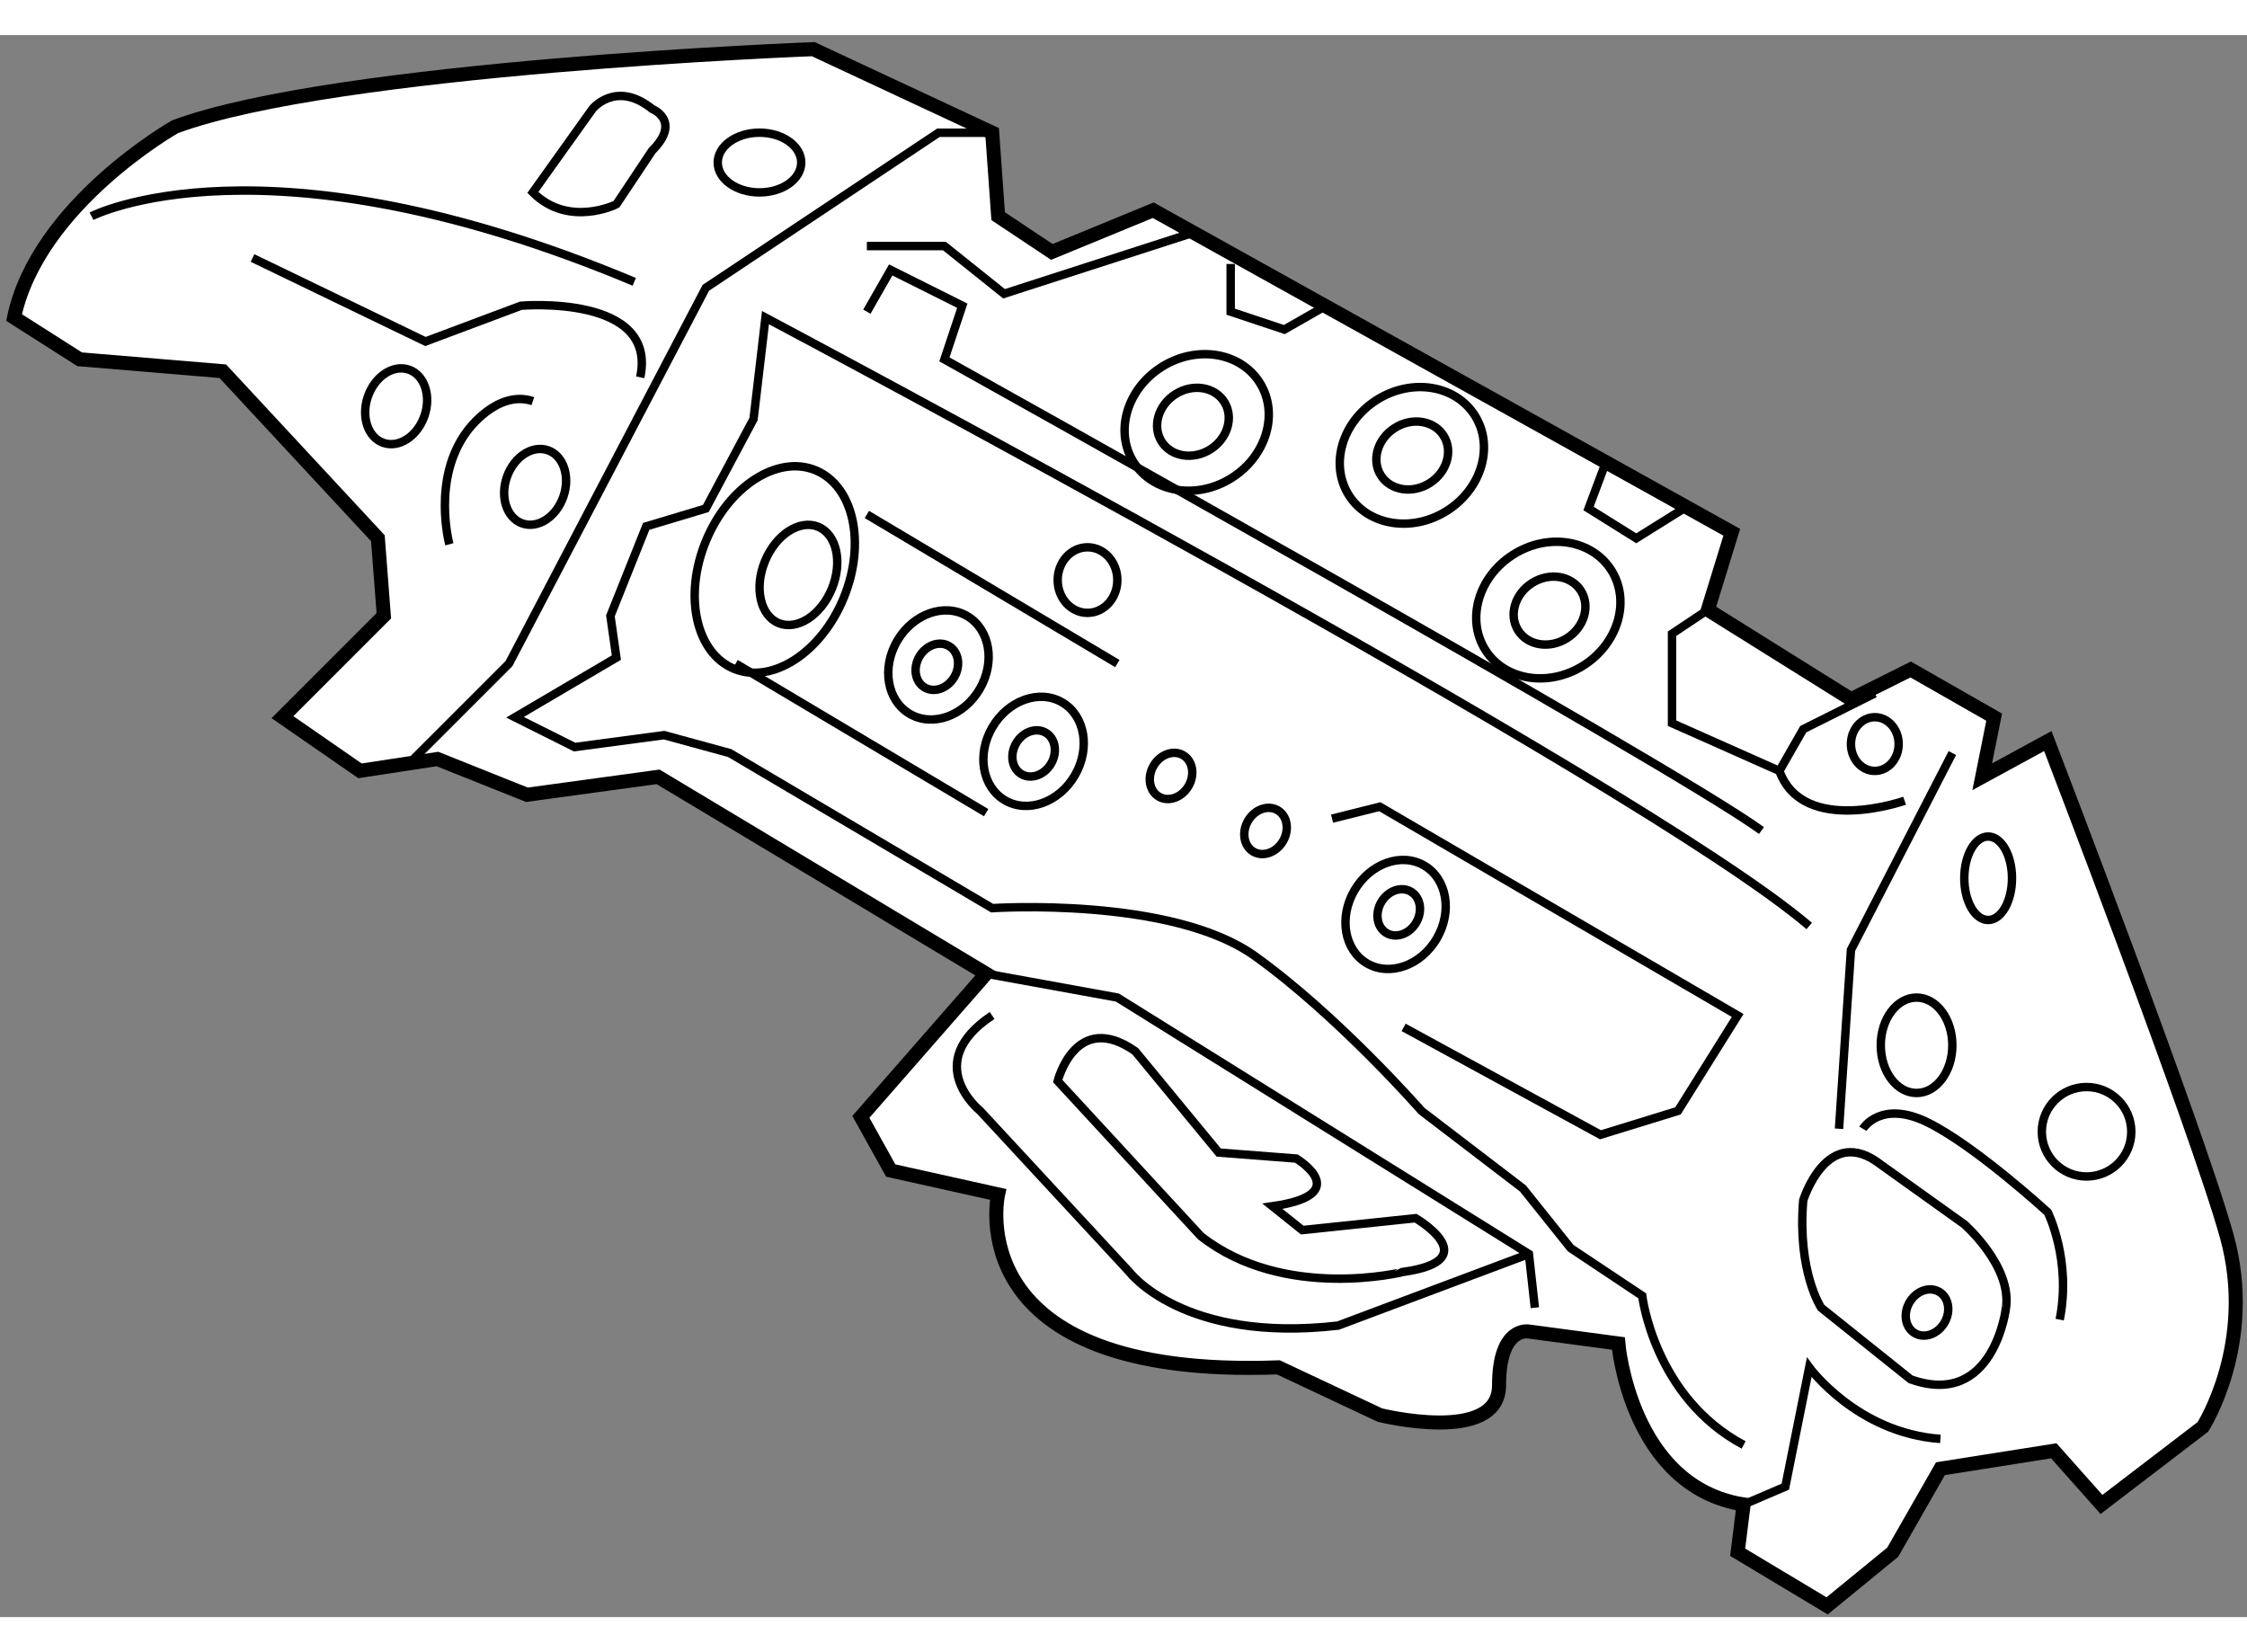
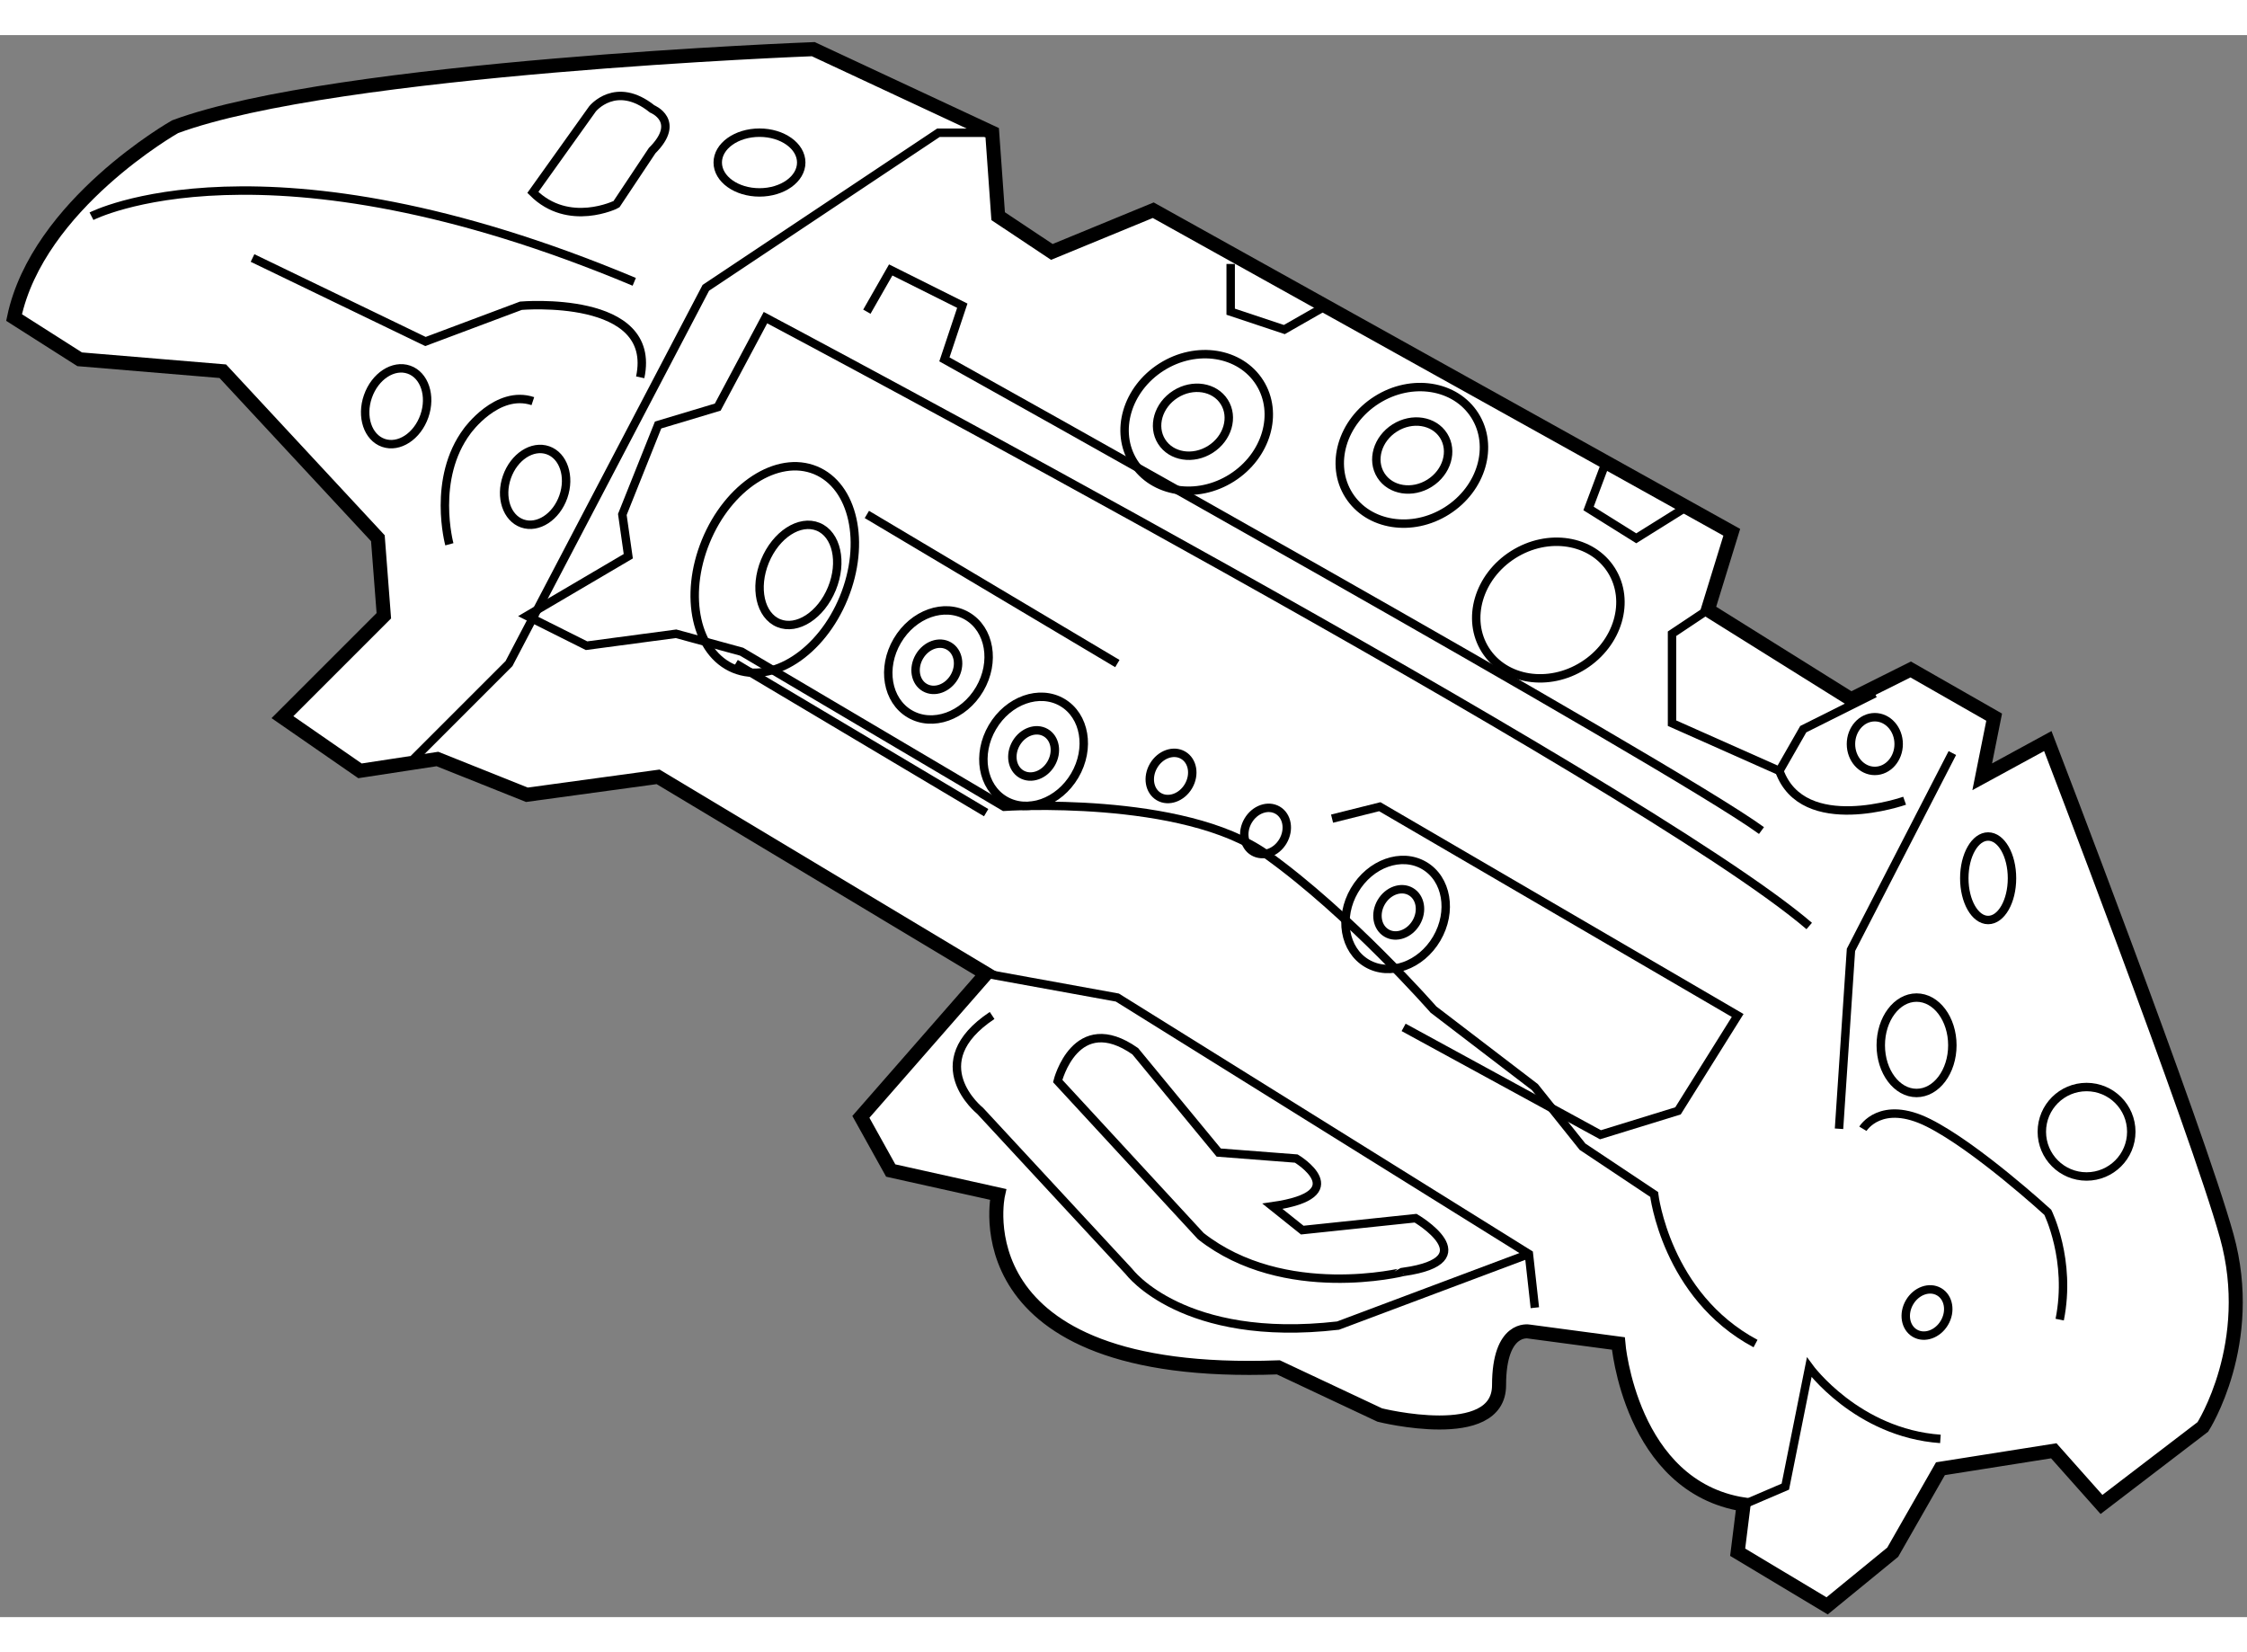
<svg xmlns="http://www.w3.org/2000/svg" version="1.1" x="0px" y="0px" width="244.8px" height="180px" viewBox="24.27 104.038 79.982 56.311" enable-background="new 0 0 244.8 180" xml:space="preserve">
  <rect x="24.27" y="104.038" width="79.982" height="56.311" fill="#808080" stroke="none" />
  <g>
    <path fill="#FFFFFF" stroke="#000000" stroke-width="0.5" d="M39.84,129.805l3.185,1.273l4.67-0.638l11.676,7.007l-4.458,5.096    l1.062,1.91l3.821,0.85c0,0-1.486,6.581,9.978,6.156l3.609,1.697c0,0,4.246,1.063,4.246-1.061c0-2.122,1.062-1.911,1.062-1.911    l3.184,0.425c0,0,0.425,5.096,4.459,5.731l-0.212,1.699l3.184,1.91l2.335-1.91l1.699-2.972l4.034-0.638l1.699,1.91l3.608-2.76    c0,0,1.911-2.972,0.85-6.792c-1.062-3.822-6.369-17.621-6.369-17.621l-2.335,1.272l0.425-2.122l-2.972-1.698l-2.123,1.061    l-5.095-3.184l0.85-2.76l-20.593-11.464l-3.609,1.485l-1.911-1.273l-0.212-2.972l-6.369-2.973c0,0-16.984,0.637-22.716,2.761    c0,0-4.883,2.76-5.732,6.792l2.335,1.486l5.095,0.425l5.52,5.944l0.212,2.76l-3.609,3.609l2.76,1.911L39.84,129.805z" />
    <polyline fill="none" stroke="#000000" stroke-width="0.3" points="38.991,129.805 42.388,126.408 49.394,113.033 57.673,107.514     59.584,107.514   " />
    <path fill="none" stroke="#000000" stroke-width="0.3" d="M27.527,110.485c0,0,6.157-3.184,19.319,2.335" />
    <polyline fill="none" stroke="#000000" stroke-width="0.3" points="93.764,129.593 90.155,136.599 89.73,142.967   " />
    <polyline fill="none" stroke="#000000" stroke-width="0.3" points="59.372,137.447 64.042,138.296 78.691,147.425 78.903,149.336       " />
    <path fill="none" stroke="#000000" stroke-width="0.3" d="M59.584,138.934c-2.548,1.697-0.425,3.396-0.425,3.396l5.308,5.731    c0,0,1.911,2.548,7.43,1.912l6.794-2.549" />
    <polyline fill="none" stroke="#000000" stroke-width="0.3" points="74.232,139.358 81.239,143.18 83.998,142.33 86.122,138.934     73.383,131.503 71.685,131.928   " />
    <line fill="none" stroke="#000000" stroke-width="0.3" x1="59.372" y1="131.715" x2="50.455" y2="126.408" />
-     <path fill="none" stroke="#000000" stroke-width="0.3" d="M88.669,135.749c-5.944-5.096-37.152-21.655-37.152-21.655l-0.424,3.609    l-1.699,3.185l-2.123,0.637l-1.273,3.185l0.212,1.486l-3.609,2.123l2.123,1.062l3.185-0.425l2.335,0.638l9.341,5.52    c0,0,6.369-0.425,9.341,1.697c2.972,2.124,5.944,5.521,5.944,5.521l3.609,2.76l1.698,2.123l2.548,1.698    c0,0,0.424,3.609,3.609,5.308" />
+     <path fill="none" stroke="#000000" stroke-width="0.3" d="M88.669,135.749c-5.944-5.096-37.152-21.655-37.152-21.655l-1.699,3.185l-2.123,0.637l-1.273,3.185l0.212,1.486l-3.609,2.123l2.123,1.062l3.185-0.425l2.335,0.638l9.341,5.52    c0,0,6.369-0.425,9.341,1.697c2.972,2.124,5.944,5.521,5.944,5.521l3.609,2.76l1.698,2.123l2.548,1.698    c0,0,0.424,3.609,3.609,5.308" />
    <line fill="none" stroke="#000000" stroke-width="0.3" x1="64.042" y1="126.408" x2="55.126" y2="121.1" />
    <ellipse transform="matrix(-0.925 -0.379 0.379 -0.925 53.174 256.492)" fill="none" stroke="#000000" stroke-width="0.3" cx="51.835" cy="123.012" rx="2.654" ry="3.821" />
    <ellipse transform="matrix(-0.925 -0.379 0.379 -0.925 54.69 257.171)" fill="none" stroke="#000000" stroke-width="0.3" cx="52.644" cy="123.206" rx="1.288" ry="1.854" />
    <ellipse transform="matrix(-0.535 -0.845 0.845 -0.535 3.055 237.302)" fill="none" stroke="#000000" stroke-width="0.3" cx="66.802" cy="117.811" rx="2.335" ry="2.653" />
    <ellipse transform="matrix(-0.536 -0.844 0.844 -0.536 3.107 237.328)" fill="none" stroke="#000000" stroke-width="0.3" cx="66.802" cy="117.81" rx="1.162" ry="1.32" />
    <ellipse transform="matrix(-0.535 -0.845 0.845 -0.535 16.622 258.141)" fill="none" stroke="#000000" stroke-width="0.3" cx="79.327" cy="124.498" rx="2.336" ry="2.653" />
-     <ellipse transform="matrix(-0.535 -0.845 0.845 -0.535 16.666 258.161)" fill="none" stroke="#000000" stroke-width="0.3" cx="79.328" cy="124.497" rx="1.162" ry="1.321" />
    <ellipse transform="matrix(-0.535 -0.845 0.845 -0.535 13.817 245.556)" fill="none" stroke="#000000" stroke-width="0.3" cx="74.445" cy="118.978" rx="2.335" ry="2.653" />
    <ellipse transform="matrix(-0.535 -0.845 0.845 -0.535 13.83 245.562)" fill="none" stroke="#000000" stroke-width="0.3" cx="74.445" cy="118.978" rx="1.162" ry="1.321" />
    <path fill="none" stroke="#000000" stroke-width="0.3" d="M55.126,113.883l0.849-1.486l2.548,1.273l-0.637,1.91    c0,0,25.9,14.438,29.084,16.772" />
-     <polyline fill="none" stroke="#000000" stroke-width="0.3" points="66.589,111.122 60.009,113.245 57.886,111.547 55.126,111.547       " />
    <ellipse transform="matrix(-0.863 -0.506 0.506 -0.863 43.431 264.822)" fill="none" stroke="#000000" stroke-width="0.3" cx="57.674" cy="126.514" rx="1.699" ry="2.018" />
    <ellipse transform="matrix(-0.863 -0.505 0.505 -0.863 43.499 264.829)" fill="none" stroke="#000000" stroke-width="0.3" cx="57.673" cy="126.514" rx="0.72" ry="0.855" />
    <ellipse transform="matrix(-0.863 -0.506 0.506 -0.863 48.19 272.272)" fill="none" stroke="#000000" stroke-width="0.3" cx="61.07" cy="129.592" rx="1.699" ry="2.018" />
    <ellipse transform="matrix(-0.863 -0.505 0.505 -0.863 48.321 272.285)" fill="none" stroke="#000000" stroke-width="0.3" cx="61.07" cy="129.592" rx="0.72" ry="0.855" />
    <ellipse transform="matrix(-0.863 -0.505 0.505 -0.863 69.487 289.503)" fill="none" stroke="#000000" stroke-width="0.3" cx="74.02" cy="135.324" rx="1.698" ry="2.017" />
    <ellipse transform="matrix(-0.863 -0.506 0.506 -0.863 69.463 289.502)" fill="none" stroke="#000000" stroke-width="0.3" cx="74.02" cy="135.324" rx="0.72" ry="0.855" />
    <ellipse transform="matrix(-0.863 -0.505 0.505 -0.863 62.327 281.607)" fill="none" stroke="#000000" stroke-width="0.3" cx="69.349" cy="132.352" rx="0.72" ry="0.855" />
    <ellipse transform="matrix(-0.862 -0.506 0.506 -0.862 56.859 276.137)" fill="none" stroke="#000000" stroke-width="0.3" cx="65.961" cy="130.34" rx="0.72" ry="0.855" />
    <ellipse transform="matrix(-0.863 -0.505 0.505 -0.863 97.542 325.429)" fill="none" stroke="#000000" stroke-width="0.3" cx="92.899" cy="149.488" rx="0.72" ry="0.855" />
-     <path fill="none" stroke="#000000" stroke-width="0.3" d="M92.278,151.884l-3.185-2.548c0,0-0.849-1.274-0.637-3.821    c0,0,0.849-2.76,2.76-1.274l2.972,2.124c0,0,1.699,1.485,1.486,2.972C95.675,149.336,95.25,152.945,92.278,151.884z" />
    <path fill="none" stroke="#000000" stroke-width="0.3" d="M90.58,142.967c0,0,0.637-1.062,2.335-0.212    c1.698,0.849,4.246,3.185,4.246,3.185s0.849,1.698,0.424,3.82" />
    <path fill="none" stroke="#000000" stroke-width="0.3" d="M86.334,156.341l1.485-0.636l0.85-4.246c0,0,1.698,2.335,4.67,2.547" />
    <ellipse fill="none" stroke="#000000" stroke-width="0.3" cx="92.49" cy="139.995" rx="1.274" ry="1.698" />
    <circle fill="none" stroke="#000000" stroke-width="0.3" cx="98.541" cy="143.073" r="1.592" />
    <ellipse fill="none" stroke="#000000" stroke-width="0.3" cx="95.038" cy="134.05" rx="0.849" ry="1.486" />
    <polyline fill="none" stroke="#000000" stroke-width="0.3" points="85.06,124.497 83.786,125.346 83.786,128.53 87.607,130.229     88.457,128.743 91.004,127.469   " />
    <path fill="none" stroke="#000000" stroke-width="0.3" d="M92.065,131.29c0,0-3.609,1.274-4.458-1.061" />
    <path fill="none" stroke="#000000" stroke-width="0.3" d="M67.014,146.789l-5.095-5.521c0,0,0.637-2.548,2.76-1.061l2.972,3.607    l2.76,0.213c0,0,2.123,1.274-0.849,1.698l1.062,0.849l4.034-0.424c0,0,2.547,1.486-0.425,1.91    C74.232,148.062,69.986,149.124,67.014,146.789z" />
    <path fill="none" stroke="#000000" stroke-width="0.3" d="M33.259,111.972l6.156,2.972l3.397-1.273c0,0,4.883-0.425,4.246,2.548" />
    <path fill="none" stroke="#000000" stroke-width="0.3" d="M40.265,122.162c0,0-0.637-2.335,0.637-4.034    c0,0,1.062-1.485,2.335-1.061" />
    <ellipse transform="matrix(-0.944 -0.33 0.33 -0.944 44.575 247.809)" fill="none" stroke="#000000" stroke-width="0.3" cx="43.323" cy="120.121" rx="1.064" ry="1.38" />
    <ellipse transform="matrix(-0.944 -0.33 0.33 -0.944 35.914 240.6)" fill="none" stroke="#000000" stroke-width="0.3" cx="38.385" cy="117.25" rx="1.064" ry="1.38" />
    <path fill="none" stroke="#000000" stroke-width="0.3" d="M43.237,109.637l2.123-2.973c0,0,0.828-1.036,2.123,0    c0,0,1.062,0.425,0,1.485l-1.273,1.912C46.209,110.062,44.511,110.909,43.237,109.637z" />
    <ellipse fill="none" stroke="#000000" stroke-width="0.3" cx="51.304" cy="108.574" rx="1.486" ry="1.063" />
-     <ellipse fill="none" stroke="#000000" stroke-width="0.3" cx="62.98" cy="123.436" rx="1.062" ry="1.167" />
    <polyline fill="none" stroke="#000000" stroke-width="0.3" points="68.076,112.184 68.076,113.883 69.986,114.519 71.472,113.67       " />
    <polyline fill="none" stroke="#000000" stroke-width="0.3" points="81.451,119.189 80.814,120.888 82.512,121.949 84.21,120.888       " />
    <ellipse fill="none" stroke="#000000" stroke-width="0.3" cx="91.004" cy="129.273" rx="0.849" ry="0.956" />
  </g>
</svg>